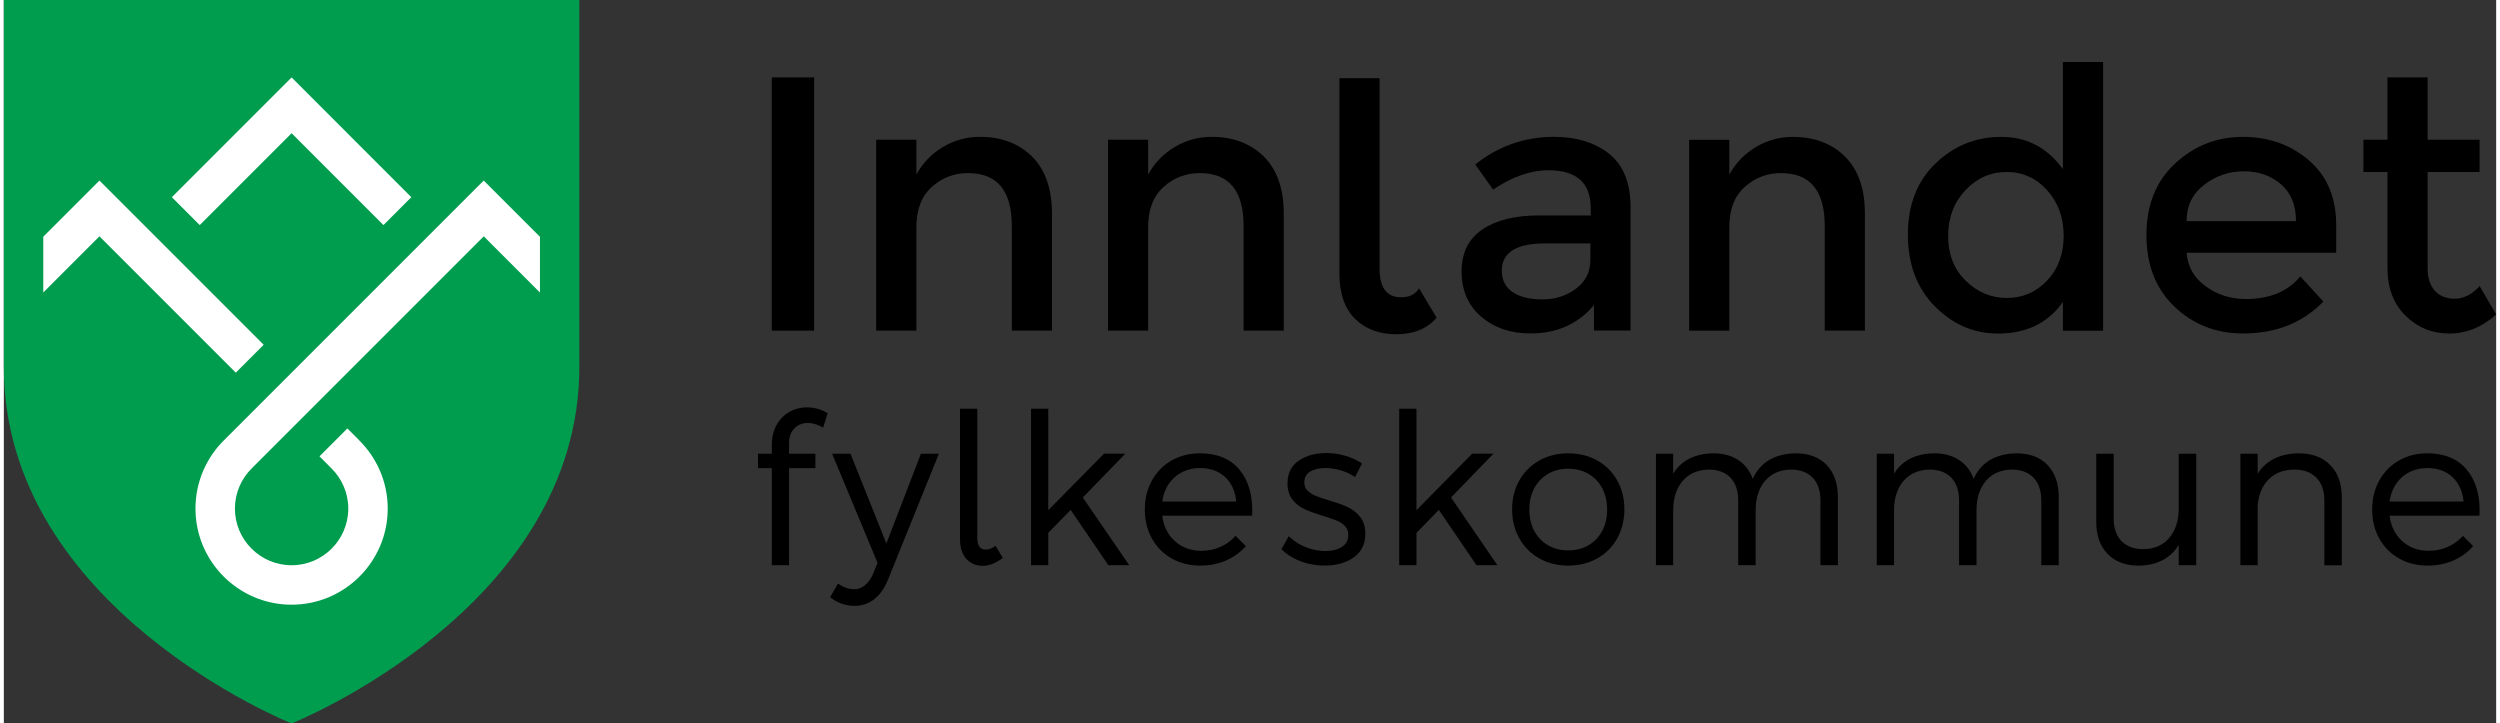
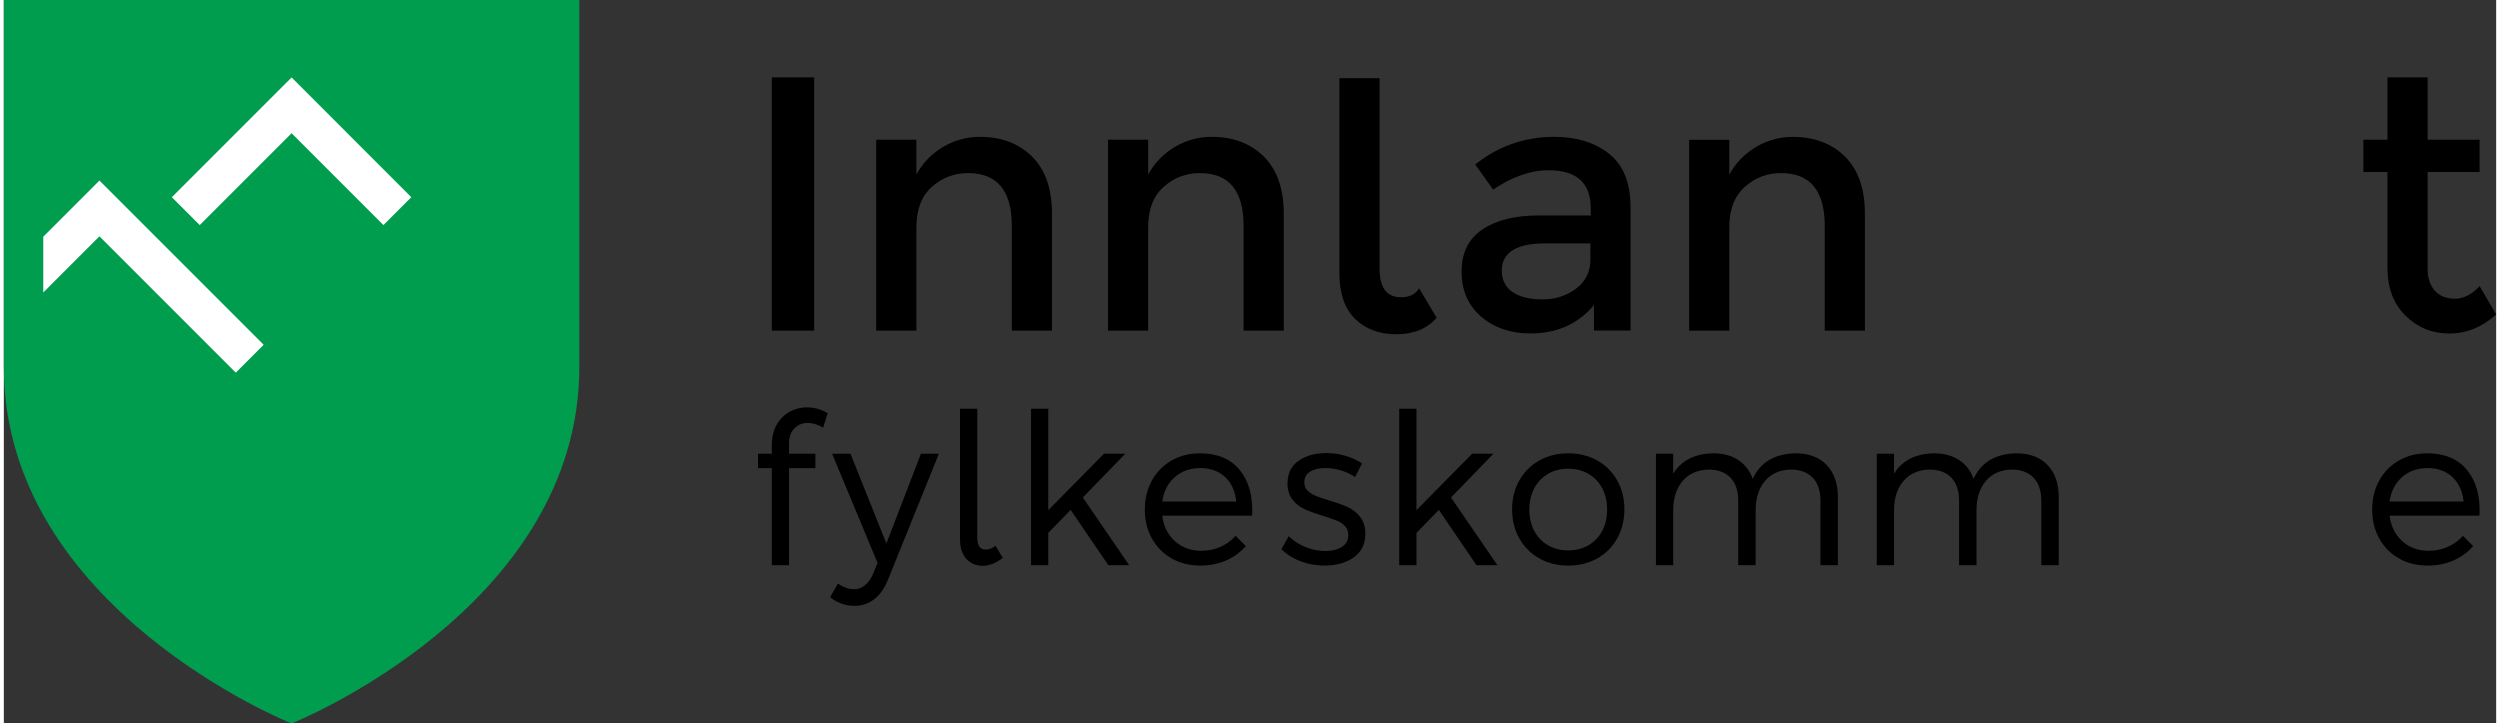
<svg xmlns="http://www.w3.org/2000/svg" version="1.1" id="Layer_1" x="0px" y="0px" height="169" width="584" viewBox="0 0 584.45 169.65" style="enable-background:new 0 0 584.45 169.65;" xml:space="preserve">
  <rect x="0" y="0" width="584.45" height="169.65" fill="#333333" stroke="none" />
  <style type="text/css">
	.st0{fill:#009D4F;}
	.st1{fill:#FFFFFF;}
</style>
  <g>
    <path class="st0" d="M25.44,38.16" />
    <g>
      <path class="st0" d="M0,0c0,0,0,45.8,0,86.01c0,56.74,67.48,83.64,67.48,83.64l0,0c0.07-0.03,67.48-26.93,67.48-83.64    c0-40.21,0-86.01,0-86.01L0,0z" />
      <g>
        <polygon class="st1" points="89.02,52.78 95.55,46.24 67.48,18.16 39.4,46.24 45.94,52.78 67.48,31.24    " />
        <g>
          <polygon class="st1" points="22.42,42.34 9.25,55.51 9.25,68.59 22.42,55.42 54.39,87.39 60.93,80.85     " />
        </g>
        <g>
-           <path class="st1" d="M125.71,55.52l-13.18-13.18l-60.61,60.61l0,0c-4.3,4.11-6.98,9.9-6.98,16.31      c0,12.43,10.11,22.54,22.54,22.54c12.43,0,22.54-10.11,22.54-22.54c0-6.33-2.63-12.06-6.85-16.16l0.01-0.01l-2.62-2.62      l-6.54,6.54l2.85,2.87c2.41,2.4,3.9,5.72,3.9,9.38c0,7.33-5.96,13.29-13.29,13.29c-7.33,0-13.29-5.96-13.29-13.29      c0-3.69,1.52-7.04,3.96-9.45l0,0l54.39-54.39l0,0l13.18,13.18V55.52z" />
-         </g>
+           </g>
      </g>
    </g>
    <g>
      <rect x="180.08" y="18.15" width="9.93" height="59.38" />
      <path d="M245.79,77.53V50.1c0-5.83-1.56-10.29-4.67-13.38c-3.11-3.08-7.19-4.63-12.24-4.63c-3.08,0-5.96,0.79-8.62,2.36    c-2.66,1.57-4.75,3.73-6.27,6.48v-8.16h-9.42v44.76h9.42V53.3c0-4.15,1.21-7.31,3.62-9.47c2.41-2.16,5.24-3.24,8.5-3.24    c6.84,0,10.26,4.12,10.26,12.37v24.57H245.79z" />
      <path d="M268.34,53.3c0-4.15,1.21-7.31,3.62-9.47c2.41-2.16,5.24-3.24,8.5-3.24c6.84,0,10.26,4.12,10.26,12.37v24.57h9.42V50.1    c0-5.83-1.56-10.29-4.67-13.38c-3.11-3.08-7.19-4.63-12.24-4.63c-3.08,0-5.96,0.79-8.62,2.36c-2.66,1.57-4.75,3.73-6.27,6.48    v-8.16h-9.42v44.76h9.42V53.3z" />
      <path d="M335.99,74.51l-4.12-6.9c-0.84,1.4-2.25,2.1-4.21,2.1c-3.37,0-5.05-2.24-5.05-6.73V18.33h-9.42v45.75    c0,4.71,1.22,8.27,3.66,10.68c2.44,2.41,5.68,3.62,9.72,3.62C330.6,78.38,333.74,77.09,335.99,74.51z" />
      <path d="M376.47,36.09c-3.34-2.66-7.64-4-12.92-4c-6.9,0-13.07,2.16-18.51,6.48l4.2,5.89c4.49-3.03,8.8-4.54,12.96-4.54    c6.62,0,9.93,2.97,9.93,8.92v1.68h-12.2c-5.55,0-9.96,1.1-13.21,3.28c-3.25,2.19-4.88,5.48-4.88,9.88c0,4.41,1.53,7.93,4.58,10.56    c3.06,2.64,6.91,3.95,11.57,3.95c6.23,0,11.19-2.22,14.89-6.65v5.97h8.58V48.67C381.48,42.95,379.81,38.76,376.47,36.09z     M372.05,60.87c0,2.86-1.12,5.13-3.37,6.82c-2.24,1.68-4.86,2.52-7.86,2.52c-3,0-5.34-0.58-7.03-1.73    c-1.68-1.15-2.52-2.82-2.52-5.01c0-4.26,3.39-6.39,10.18-6.39h10.6V60.87z" />
      <path d="M419.51,32.1c-3.08,0-5.96,0.79-8.62,2.36c-2.66,1.57-4.75,3.73-6.27,6.48v-8.16h-9.42v44.76h9.42V53.3    c0-4.15,1.21-7.31,3.62-9.47c2.41-2.16,5.24-3.24,8.5-3.24c6.84,0,10.26,4.12,10.26,12.37v24.57h9.42V50.1    c0-5.83-1.56-10.29-4.67-13.38C428.64,33.64,424.56,32.1,419.51,32.1z" />
-       <path d="M492.27,77.53V14.54h-9.42v25.13c-3.65-5.05-8.46-7.57-14.43-7.57c-5.97,0-11.12,2.07-15.44,6.23    c-4.32,4.15-6.48,9.7-6.48,16.66c0,6.95,2.1,12.56,6.31,16.83c4.21,4.26,9.14,6.4,14.81,6.4c6.67,0,11.75-2.47,15.23-7.4v6.73    H492.27z M479.15,65.79c-2.58,2.72-5.72,4.08-9.42,4.08s-6.93-1.35-9.67-4.04c-2.75-2.69-4.12-6.18-4.12-10.48    c0-4.29,1.35-7.87,4.04-10.73c2.69-2.86,5.92-4.29,9.67-4.29c3.76,0,6.93,1.43,9.51,4.29c2.58,2.86,3.87,6.42,3.87,10.68    C483.02,59.58,481.73,63.07,479.15,65.79z" />
-       <path d="M525.07,78.2c7.74,0,14.02-2.5,18.85-7.49l-5.39-5.89c-2.92,3.53-7.18,5.3-12.79,5.3c-3.54,0-6.68-0.99-9.42-2.99    s-4.23-4.61-4.46-7.87h35.08V52.8c0-6.45-2.13-11.51-6.39-15.19c-4.26-3.67-9.44-5.51-15.52-5.51c-6.09,0-11.37,2.07-15.86,6.23    c-4.49,4.15-6.73,9.75-6.73,16.78c0,7.04,2.2,12.65,6.6,16.83C513.44,76.11,518.78,78.2,525.07,78.2z M515.98,43.33    c2.75-2.11,5.85-3.16,9.29-3.16c3.45,0,6.35,1.01,8.71,3.03c2.36,2.02,3.53,4.91,3.53,8.66h-25.66    C511.86,48.28,513.23,45.43,515.98,43.33z" />
      <path d="M558.96,62.81c0,4.71,1.41,8.46,4.25,11.23c2.83,2.78,6.25,4.17,10.26,4.17c4.01,0,7.67-1.49,10.98-4.46l-3.87-6.64    c-1.85,1.96-3.79,2.94-5.81,2.94s-3.59-0.63-4.71-1.89c-1.12-1.26-1.68-2.96-1.68-5.09V40.34h12.18v-7.57h-12.18V18.15h-9.42    v14.62h-5.64v7.57h5.64V62.81z" />
      <path d="M188.28,95.52c-1.45,0-2.82,0.36-4.07,1.07c-1.26,0.71-2.27,1.75-3.01,3.08c-0.74,1.33-1.11,2.88-1.11,4.62v2.11h-3.24    v3.37h3.24v22.77h4.04v-22.77h6.18v-3.37h-6.18v-2.5c0-1.45,0.41-2.58,1.26-3.44c0.85-0.86,1.87-1.28,3.12-1.28    c1.03,0,2.1,0.29,3.19,0.87l0.43,0.23l1.06-3.39l-0.29-0.16C191.49,95.92,189.93,95.52,188.28,95.52z" />
      <path d="M206.96,127.45l-8.32-20.8l-0.1-0.25h-4.31l10.66,25.6l-1,2.45c-0.52,1.22-1.18,2.16-1.96,2.8    c-0.77,0.62-1.61,0.92-2.55,0.92c-1.2,0-2.34-0.37-3.4-1.09l-0.36-0.25l-1.85,3.2l0.28,0.22c1.58,1.21,3.42,1.82,5.47,1.82    c1.73,0,3.28-0.53,4.62-1.58c1.32-1.04,2.4-2.58,3.2-4.57l11.93-29.52h-4.21L206.96,127.45z" />
      <polygon points="262.98,106.39 257.99,106.39 244.92,119.64 244.92,95.85 240.88,95.85 240.88,132.54 244.92,132.54     244.92,124.95 250.17,119.57 259.01,132.54 263.9,132.54 253.02,116.66   " />
      <path d="M280.49,106.3c-2.44,0-4.67,0.56-6.63,1.67c-1.96,1.11-3.51,2.69-4.63,4.7c-1.11,2-1.67,4.29-1.67,6.8    c0,2.54,0.56,4.84,1.67,6.82c1.11,1.99,2.67,3.56,4.63,4.67c1.95,1.11,4.22,1.67,6.73,1.67c2.11,0,4.07-0.38,5.84-1.12    c1.77-0.74,3.31-1.81,4.56-3.17l0.26-0.28l-2.4-2.41l-0.29,0.3c-0.96,1.02-2.12,1.81-3.44,2.37c-1.33,0.56-2.79,0.84-4.34,0.84    c-2.49,0-4.61-0.8-6.3-2.38c-1.59-1.49-2.54-3.46-2.83-5.85h21.07l0.02-0.39c0.16-4.3-0.83-7.79-2.95-10.35    C287.66,107.61,284.53,106.3,280.49,106.3z M271.66,117.61c0.31-2.29,1.24-4.17,2.77-5.59c1.63-1.5,3.68-2.26,6.11-2.26    c2.46,0,4.47,0.75,5.98,2.23c1.43,1.4,2.26,3.29,2.48,5.62H271.66z" />
      <path d="M315.08,118.88c-1.11-0.5-2.56-1.02-4.31-1.54c-1.39-0.41-2.49-0.78-3.27-1.12c-0.74-0.31-1.36-0.73-1.85-1.24    c-0.46-0.47-0.68-1.08-0.68-1.85c0-1.12,0.42-1.94,1.29-2.49c0.91-0.58,2.14-0.88,3.67-0.88c1.12,0,2.27,0.17,3.42,0.49    c1.15,0.33,2.2,0.79,3.14,1.38l0.37,0.24l1.63-3.19l-0.31-0.2c-1.09-0.69-2.35-1.25-3.73-1.64c-1.39-0.4-2.84-0.6-4.32-0.6    c-2.55,0-4.72,0.59-6.44,1.76c-1.77,1.2-2.67,3-2.67,5.36c0,1.57,0.41,2.87,1.2,3.85c0.78,0.97,1.74,1.71,2.85,2.22    c1.08,0.49,2.49,1,4.21,1.52c1.46,0.46,2.57,0.84,3.37,1.17c0.76,0.31,1.4,0.75,1.91,1.3c0.48,0.53,0.71,1.19,0.71,2.03    c0,1.22-0.47,2.12-1.44,2.76c-1.01,0.66-2.34,1-3.96,1c-1.49,0-2.98-0.28-4.42-0.84c-1.45-0.56-2.71-1.33-3.77-2.29l-0.37-0.34    l-1.71,3.03l0.22,0.22c1.2,1.16,2.69,2.07,4.45,2.7c1.74,0.63,3.57,0.94,5.46,0.94c2.68,0,4.96-0.63,6.76-1.88    c1.85-1.28,2.78-3.16,2.78-5.58c0-1.63-0.42-2.98-1.25-4C317.22,120.18,316.23,119.41,315.08,118.88z" />
      <polygon points="349.31,106.39 344.32,106.39 331.26,119.64 331.26,95.85 327.21,95.85 327.21,132.54 331.26,132.54     331.26,124.95 336.51,119.57 345.34,132.54 350.24,132.54 339.36,116.66   " />
      <path d="M373.63,107.97c-1.99-1.11-4.27-1.67-6.77-1.67c-2.5,0-4.78,0.56-6.77,1.67c-1.99,1.11-3.57,2.69-4.7,4.67    c-1.13,1.99-1.7,4.27-1.7,6.78c0,2.54,0.57,4.84,1.7,6.84c1.13,2.01,2.71,3.59,4.7,4.7c1.99,1.11,4.26,1.67,6.77,1.67    c2.51,0,4.79-0.56,6.77-1.67c1.99-1.11,3.57-2.69,4.7-4.7c1.12-2,1.69-4.3,1.69-6.84c0-2.51-0.57-4.79-1.7-6.78    C377.2,110.65,375.62,109.08,373.63,107.97z M374.81,124.5c-0.76,1.44-1.85,2.57-3.23,3.37c-1.38,0.8-2.97,1.2-4.73,1.2    s-3.35-0.41-4.73-1.2c-1.38-0.8-2.47-1.93-3.23-3.37c-0.77-1.45-1.16-3.14-1.16-5.03c0-1.86,0.39-3.53,1.16-4.99    c0.77-1.44,1.86-2.57,3.23-3.37c1.38-0.8,2.97-1.2,4.73-1.2c1.76,0,3.35,0.41,4.73,1.2c1.38,0.8,2.47,1.93,3.23,3.37    c0.77,1.45,1.16,3.13,1.16,4.99C375.98,121.36,375.59,123.05,374.81,124.5z" />
      <path d="M420.16,106.3c-2.59,0.04-4.8,0.64-6.57,1.81c-1.5,0.98-2.66,2.38-3.47,4.18c-0.61-1.71-1.61-3.09-2.98-4.12    c-1.66-1.24-3.77-1.87-6.27-1.87c-2.45,0.04-4.56,0.57-6.27,1.61c-1.27,0.77-2.33,1.83-3.14,3.16v-4.67h-4.05v26.14h4.05v-12.88    c0-2.85,0.75-5.17,2.23-6.89c1.46-1.7,3.51-2.6,6.08-2.66c2.16,0,3.88,0.63,5.1,1.88c1.22,1.26,1.84,3.06,1.84,5.35v15.2h4.09    v-12.88c0-2.85,0.74-5.17,2.2-6.89c1.45-1.71,3.49-2.6,6.05-2.66c2.16,0,3.88,0.63,5.1,1.88c1.22,1.26,1.84,3.06,1.84,5.35v15.2    h4.09v-15.97c0-3.19-0.88-5.72-2.63-7.53C425.72,107.22,423.26,106.3,420.16,106.3z" />
      <path d="M471.95,106.3c-2.59,0.04-4.8,0.64-6.57,1.81c-1.5,0.98-2.66,2.38-3.47,4.18c-0.61-1.71-1.61-3.09-2.98-4.12    c-1.66-1.24-3.77-1.87-6.27-1.87c-2.45,0.04-4.56,0.57-6.27,1.61c-1.27,0.77-2.33,1.83-3.14,3.16v-4.67h-4.05v26.14h4.05v-12.88    c0-2.85,0.75-5.17,2.23-6.89c1.46-1.7,3.51-2.6,6.08-2.66c2.16,0,3.88,0.63,5.1,1.88c1.22,1.26,1.84,3.06,1.84,5.35v15.2h4.09    v-12.88c0-2.85,0.74-5.17,2.2-6.89c1.45-1.71,3.49-2.6,6.05-2.66c2.16,0,3.88,0.63,5.1,1.88c1.22,1.26,1.84,3.06,1.84,5.35v15.2    h4.09v-15.97c0-3.19-0.88-5.72-2.63-7.53C477.51,107.22,475.05,106.3,471.95,106.3z" />
-       <path d="M510.01,119.22c0,2.85-0.75,5.18-2.22,6.92c-1.46,1.72-3.51,2.61-6.08,2.64c-2.17,0-3.88-0.63-5.1-1.88    c-1.23-1.25-1.85-3.04-1.85-5.3v-15.2h-4.09v15.97c0,3.16,0.89,5.68,2.65,7.51c1.76,1.83,4.23,2.76,7.33,2.76    c2.42-0.03,4.51-0.59,6.23-1.66c1.27-0.79,2.32-1.86,3.13-3.2v4.76h4.1v-26.14h-4.1V119.22z" />
-       <path d="M545.54,109.05c-1.79-1.83-4.29-2.75-7.42-2.75c-2.48,0.04-4.62,0.57-6.36,1.6c-1.31,0.78-2.4,1.84-3.24,3.18v-4.68h-4.05    v26.14h4.05l0-14c0.21-2.57,1.08-4.63,2.57-6.13c1.48-1.5,3.49-2.27,5.98-2.3c2.23,0,3.99,0.64,5.22,1.91    c1.24,1.27,1.87,3.06,1.87,5.33v15.2h4.09v-15.97C548.25,113.41,547.34,110.88,545.54,109.05L545.54,109.05z" />
      <path d="M568.3,106.3c-2.44,0-4.67,0.56-6.63,1.67c-1.96,1.11-3.51,2.69-4.63,4.7c-1.11,2-1.67,4.29-1.67,6.8    c0,2.54,0.56,4.84,1.67,6.82c1.11,1.99,2.67,3.56,4.63,4.67c1.95,1.11,4.22,1.67,6.73,1.67c2.11,0,4.07-0.38,5.84-1.12    c1.77-0.74,3.31-1.81,4.56-3.17l0.26-0.28l-2.4-2.41l-0.29,0.3c-0.96,1.02-2.11,1.81-3.44,2.37c-1.33,0.56-2.79,0.84-4.34,0.84    c-2.49,0-4.61-0.8-6.3-2.38c-1.59-1.49-2.54-3.46-2.83-5.85h21.07l0.02-0.39c0.16-4.3-0.83-7.79-2.95-10.35    C575.47,107.61,572.34,106.3,568.3,106.3z M559.46,117.61c0.31-2.29,1.24-4.17,2.77-5.59c1.63-1.5,3.68-2.26,6.11-2.26    c2.46,0,4.47,0.75,5.98,2.23c1.43,1.4,2.26,3.29,2.48,5.62H559.46z" />
      <path d="M232.56,128c-0.77,0.56-1.52,0.88-2.23,0.88c-0.89,0-2.06-0.29-2.06-2.79V95.85h-4.05v30.57c0,1.96,0.49,3.51,1.46,4.6    c0.98,1.1,2.3,1.66,3.93,1.66c1.37,0,2.84-0.56,4.39-1.67l0.23-0.17l-0.03-0.11L232.56,128z" />
    </g>
    <path class="st0" d="M26.34,38.07" />
  </g>
  <g>
</g>
  <g>
</g>
  <g>
</g>
  <g>
</g>
  <g>
</g>
  <g>
</g>
</svg>